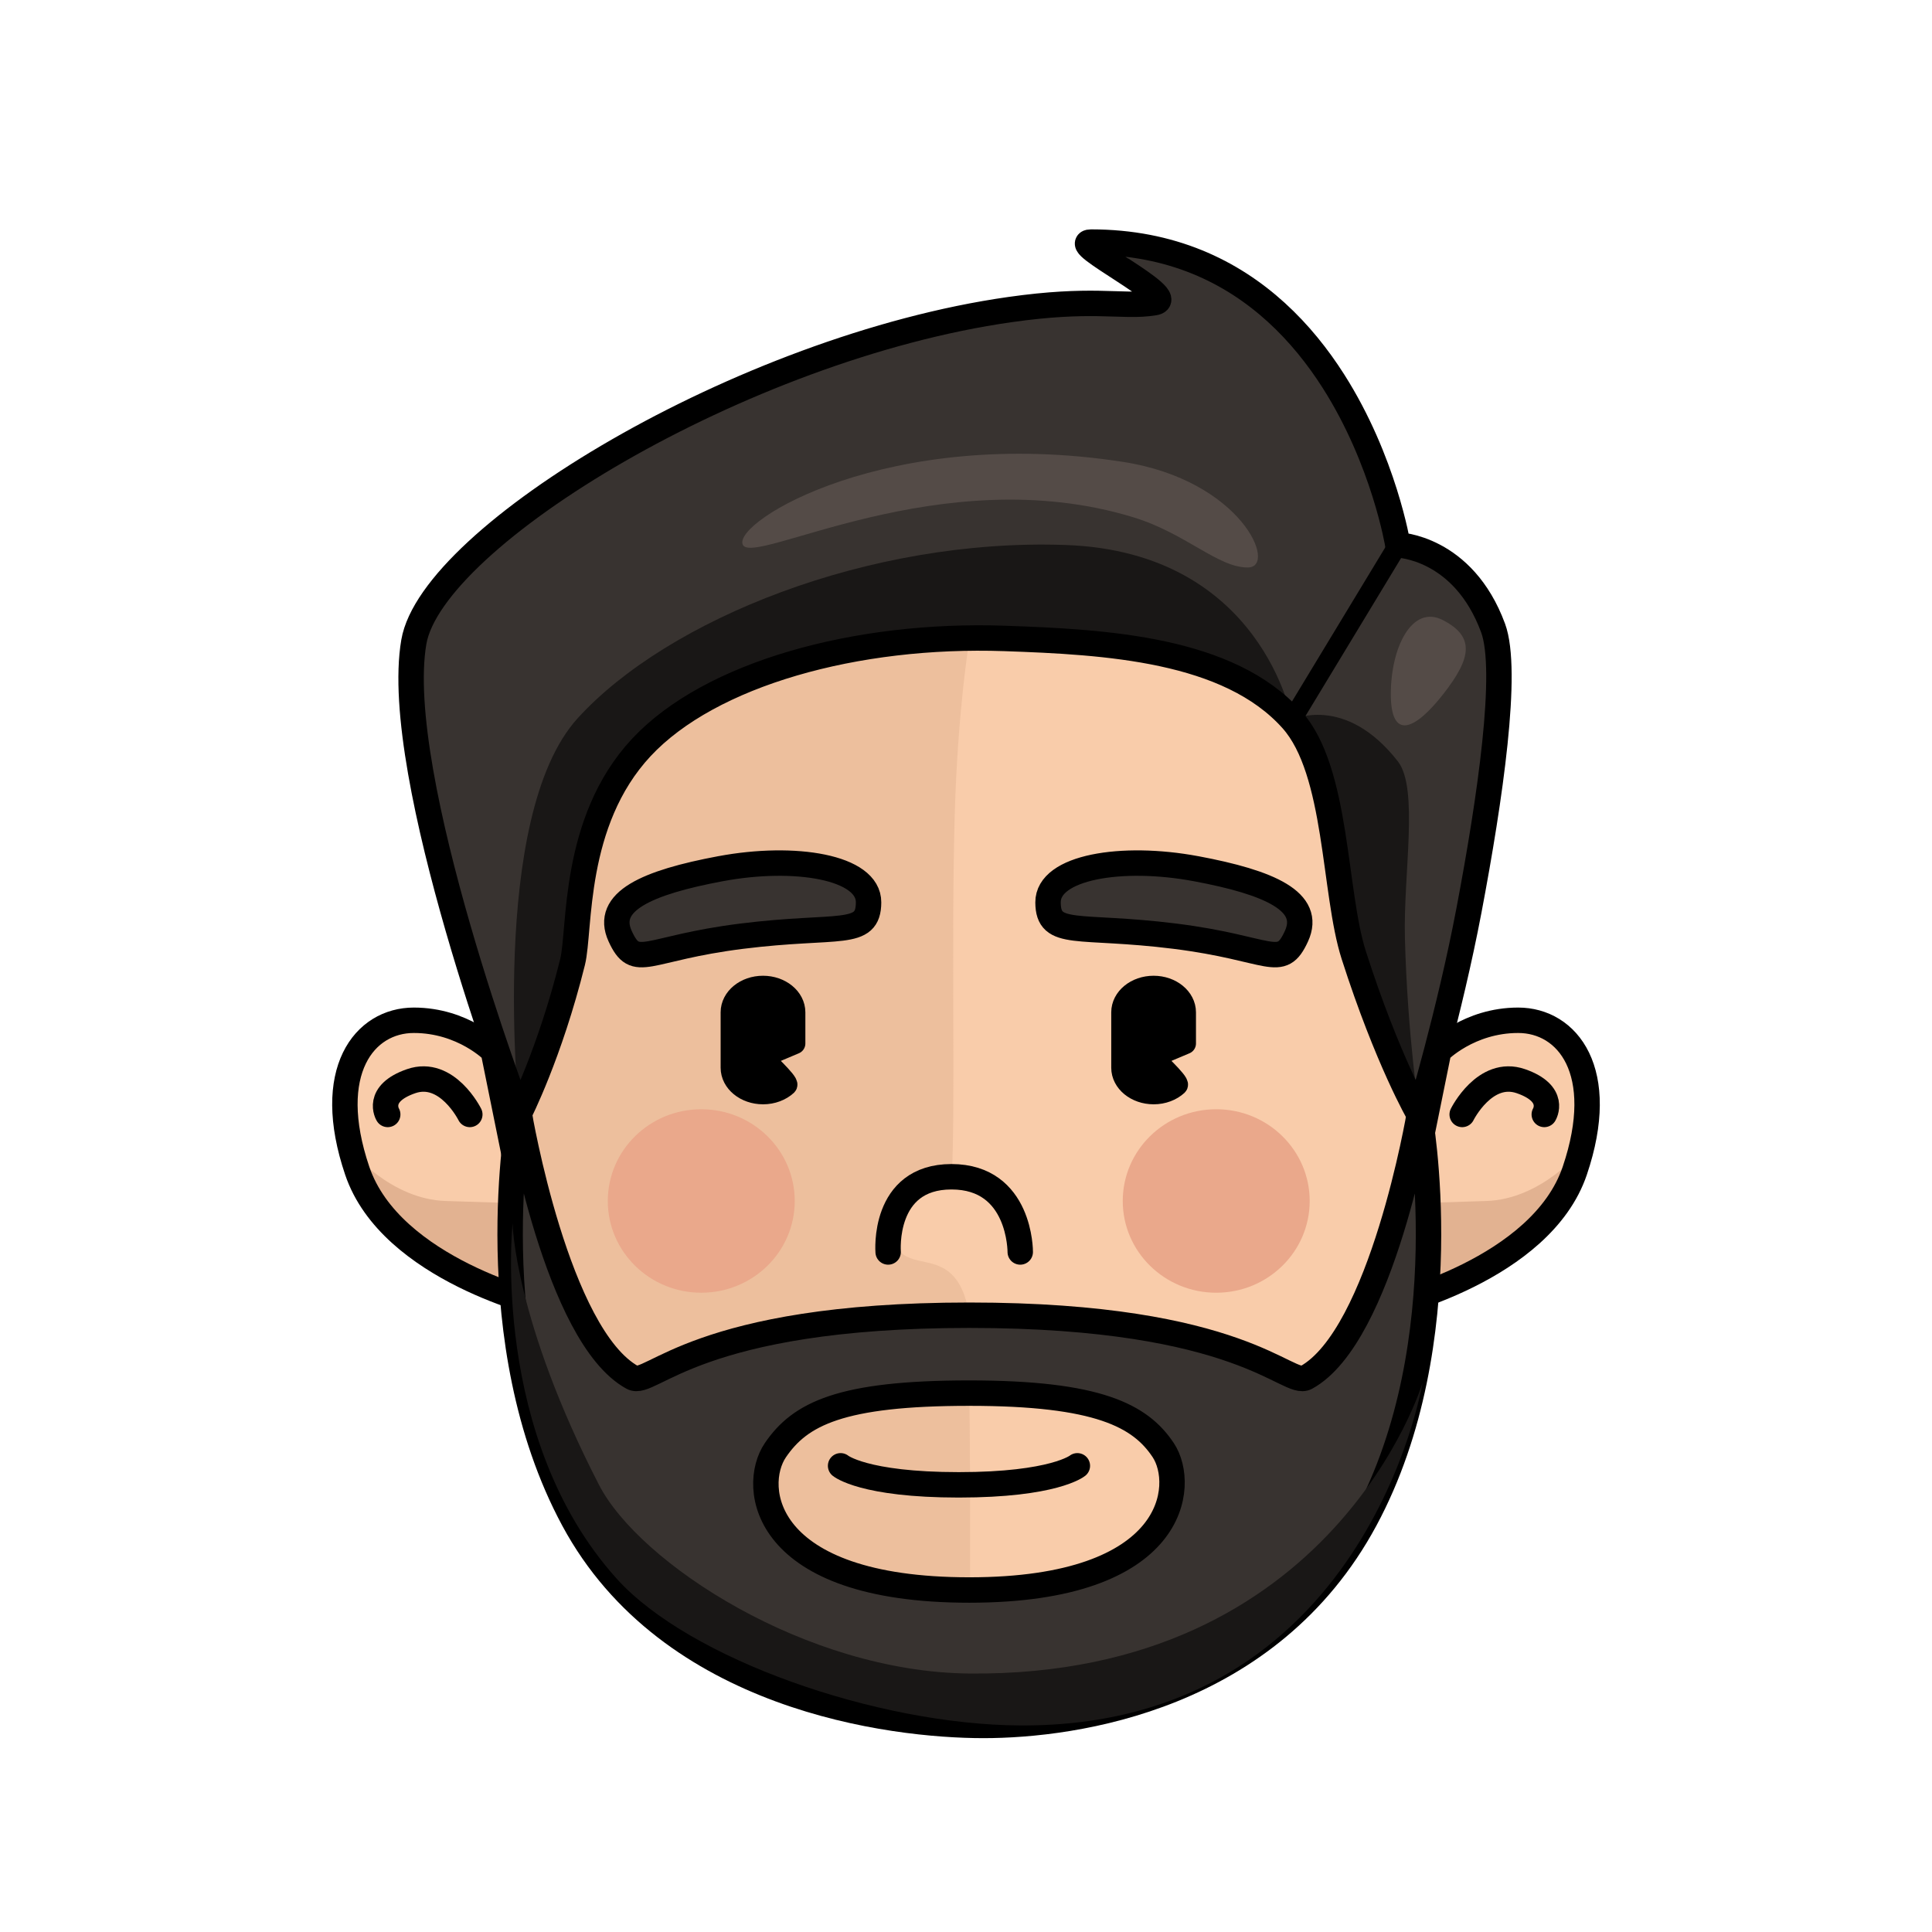
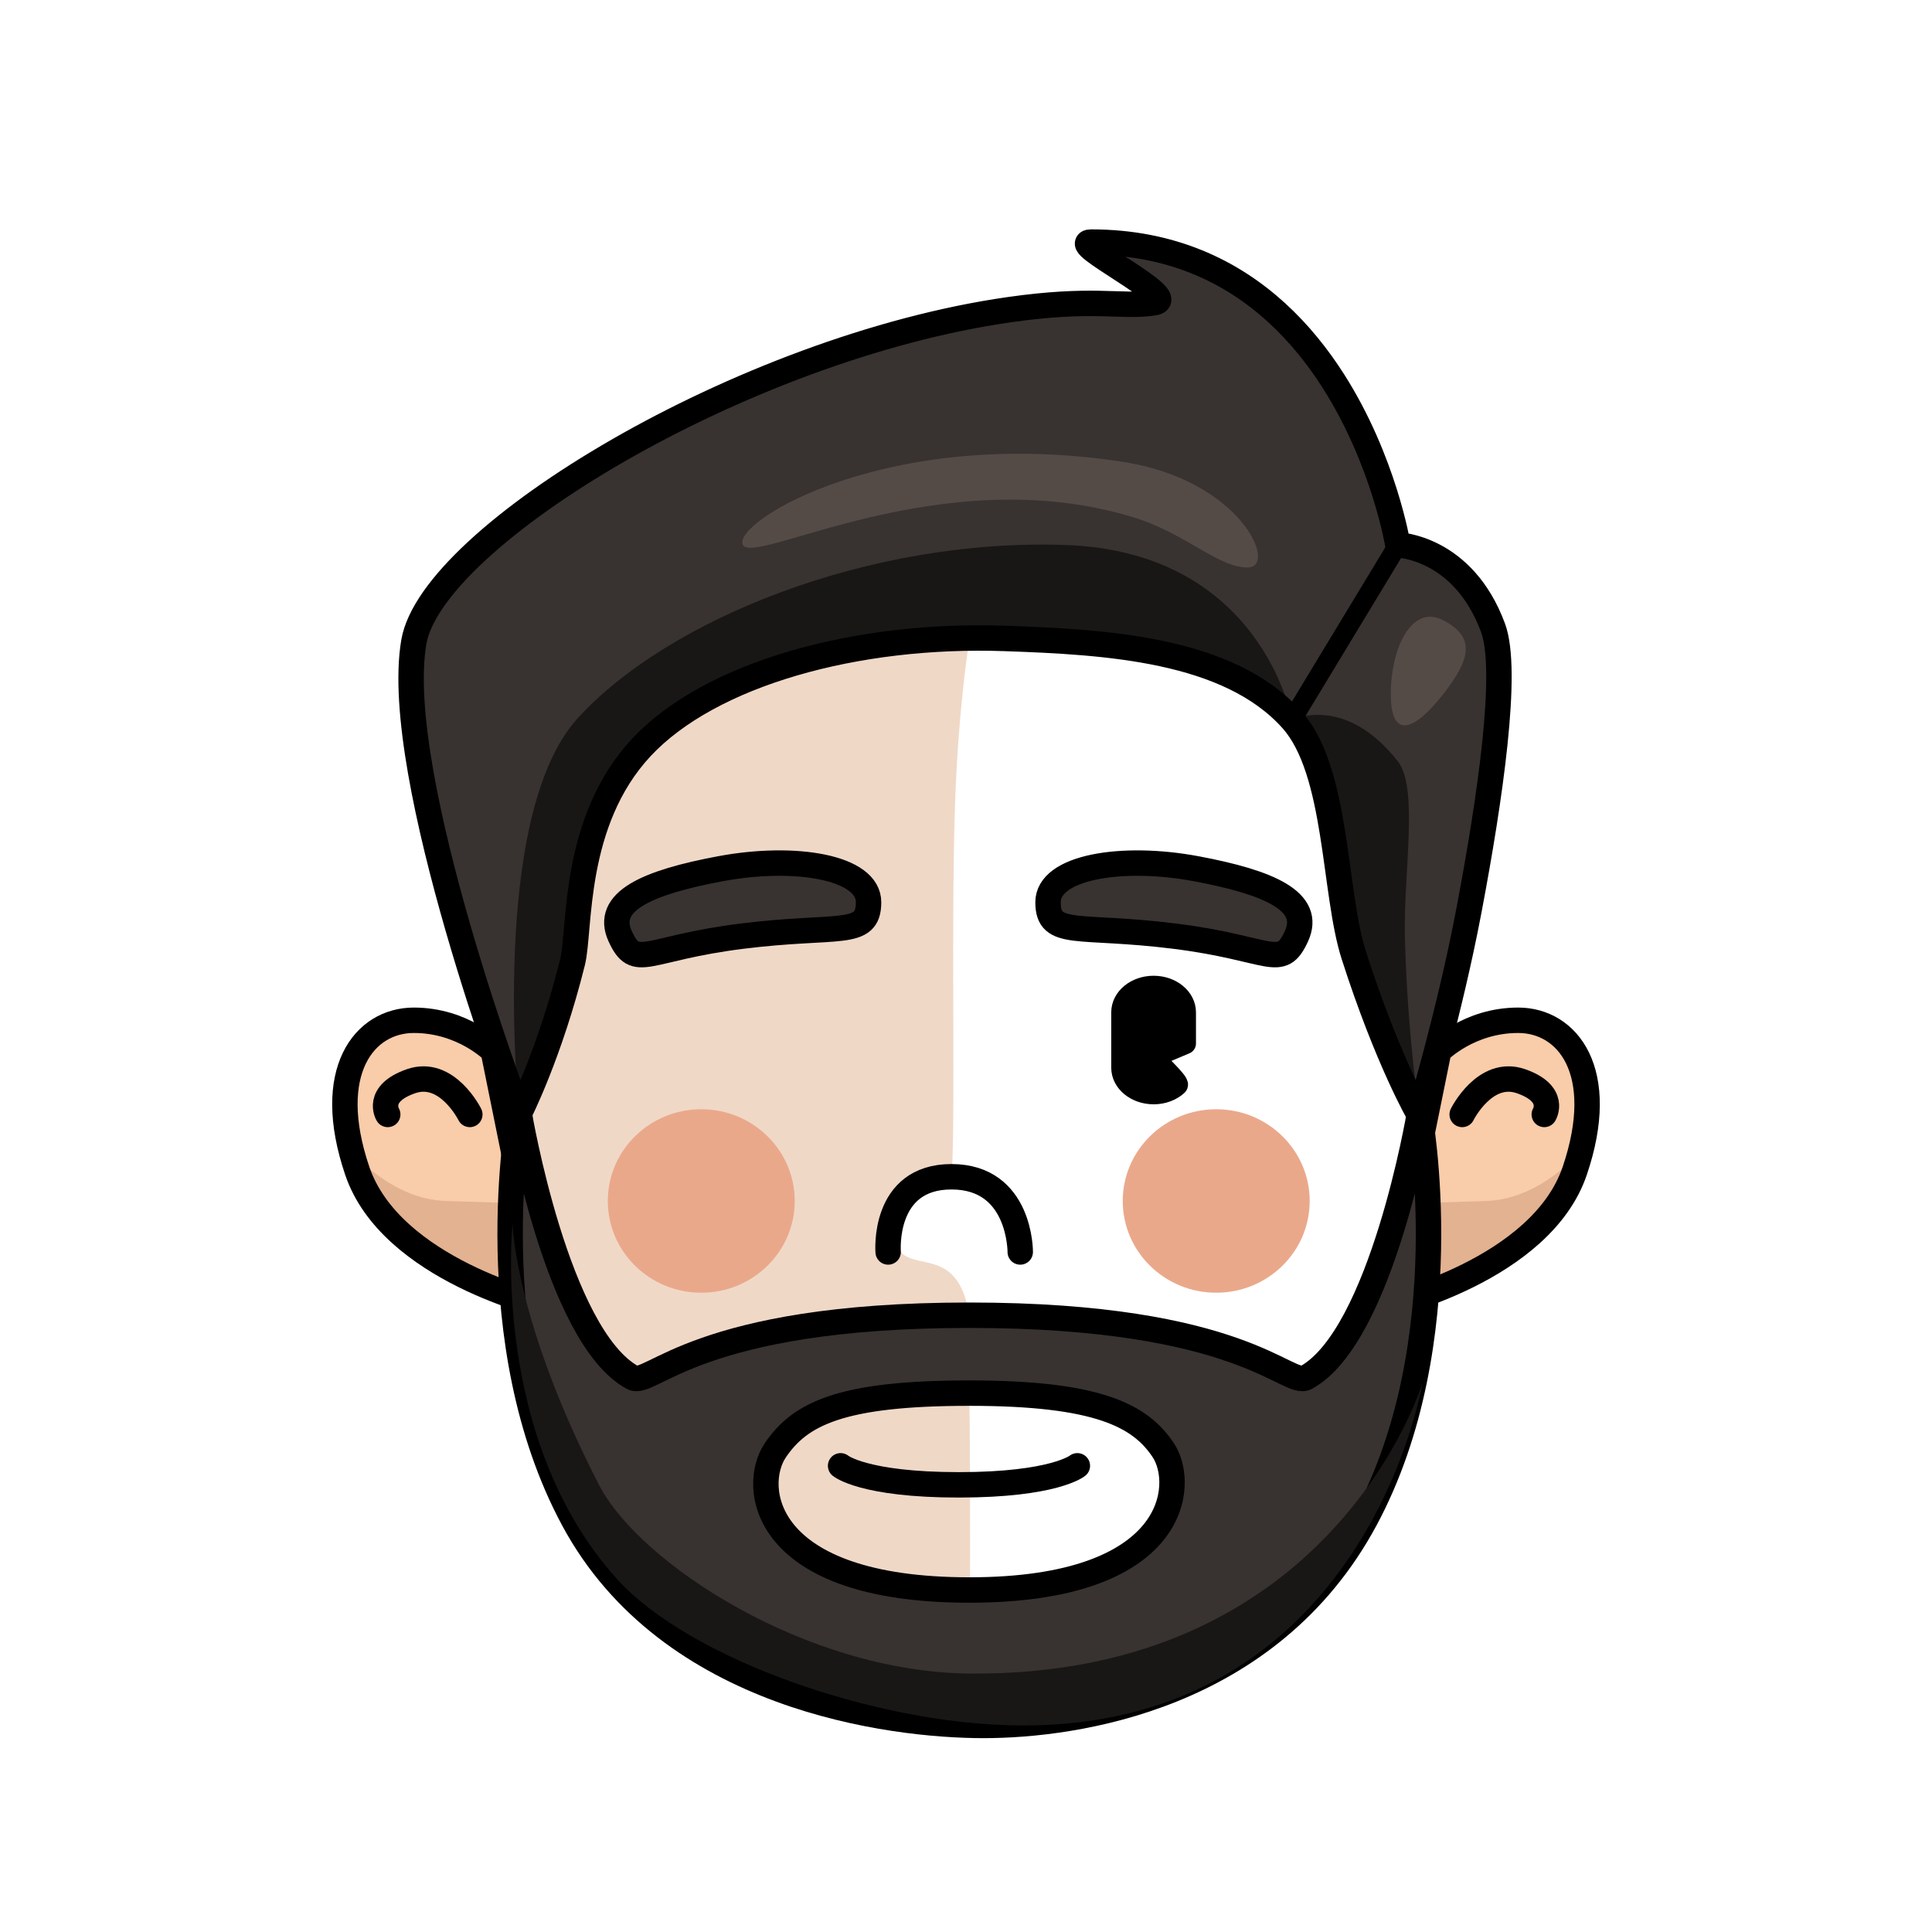
<svg xmlns="http://www.w3.org/2000/svg" id="joe" viewBox="0 0 1216 1216">
  <defs>
    <style>
      .cls-1 {
        fill: #f9ccaa;
      }

      .cls-2 {
        fill: #eaa88b;
      }

      .cls-3, .cls-4 {
        fill: #e2b291;
      }

      .cls-5 {
        fill: #191716;
      }

      .cls-6 {
        fill: #544b47;
      }

      .cls-7, .cls-8 {
        fill: #383330;
      }

      .cls-8, .cls-9, .cls-10, .cls-11, .cls-12 {
        stroke: #000;
      }

      .cls-8, .cls-9, .cls-10, .cls-12 {
        stroke-linecap: round;
        stroke-linejoin: round;
      }

      .cls-8, .cls-9, .cls-11 {
        stroke-width: 16px;
      }

      .cls-9, .cls-11, .cls-12 {
        fill: none;
      }

      .cls-10 {
        stroke-width: 13.37px;
      }

      .cls-11 {
        stroke-miterlimit: 10;
      }

      .cls-4 {
        opacity: .5;
      }

      .cls-12 {
        stroke-width: 12px;
      }
    </style>
  </defs>
  <g id="l-face">
-     <path class="cls-1" d="M897.57,770.07c-15.54-275.62-26.64-282.16-58.83-321.38s-73.26-61.01-228.65-61.01-196.46,21.79-228.65,61.01c-24.14,29.41-36.42,40.44-47.61,160.4-3.73,39.98-7.34,92.07-11.22,160.98-15.54,275.62,208.67,315.93,287.47,315.93s303.01-40.31,287.47-315.93Z" />
    <path id="shadow" class="cls-4" d="M609.92,404s-7.12,43.22-9,108c-2.31,79.52,.52,187.23-1.92,228.65-.95,16.04-38.27,.13-37.74,29.41,.75,41.8,39.94,3.82,48.84,57.74,3.98,24.12-.43,16.8,0,49.02,.19,14.18,.32,29.73,.39,45.75,.36,76.38-.39,163.42-.39,163.42,0,0-263.92-33.28-289.02-225.81-25.1-192.53,16.55-383.83,94.78-424.57,78.23-40.74,194.06-31.62,194.06-31.62Z" />
    <g>
      <path class="cls-1" d="M310.46,661.58s-18.92-19.42-50-19.42-56.84,32.04-35.63,94.68c21.2,62.64,118.11,84.92,118.11,84.92l-32.48-160.18Z" />
      <path class="cls-3" d="M221.16,724.51s24.88,30.3,59.29,31.39l34.41,1.09,6.23,53.88s-34.1-10.31-62.34-28.82c-28.24-18.51-37.58-57.53-37.58-57.53Z" />
      <g id="outline">
        <path class="cls-9" d="M295.7,701.43s-14.27-28.79-36.96-20.93c-22.69,7.86-14.71,20.93-14.71,20.93" />
        <path class="cls-9" d="M310.46,661.58s-18.92-19.42-50-19.42-56.84,32.04-35.63,94.68c21.2,62.64,118.11,84.92,118.11,84.92l-32.48-160.18Z" />
      </g>
    </g>
    <g>
      <path class="cls-1" d="M905.54,661.58s18.92-19.42,50-19.42c31.08,0,56.84,32.04,35.63,94.68-21.2,62.64-118.11,84.92-118.11,84.92l32.48-160.18Z" />
      <path class="cls-3" d="M994.84,724.51s-24.88,30.3-59.29,31.39l-34.41,1.09-6.23,53.88s34.1-10.31,62.34-28.82c28.24-18.51,37.58-57.53,37.58-57.53Z" />
      <g id="outline-2" data-name="outline">
        <path class="cls-9" d="M920.3,701.43s14.27-28.79,36.96-20.93c22.69,7.86,14.71,20.93,14.71,20.93" />
        <path class="cls-9" d="M905.54,661.58s18.92-19.42,50-19.42c31.08,0,56.84,32.04,35.63,94.68-21.2,62.64-118.11,84.92-118.11,84.92l32.48-160.18Z" />
      </g>
    </g>
    <g id="expression">
      <path class="cls-8" d="M453.59,546.74c-46.62,8.72-73.26,20.7-63.27,42.49,9.99,21.79,15.59,7.63,76.59,0s79.63,1.09,79.77-21.24c.14-22.33-46.48-29.96-93.09-21.24Z" />
      <path class="cls-9" d="M678.09,922.58s-14.58,11.98-74.65,11.98-74.37-11.98-74.37-11.98" />
      <path class="cls-8" d="M752.72,546.74c46.62,8.72,73.26,20.7,63.27,42.49-9.99,21.79-15.59,7.63-76.59,0-61-7.63-79.63,1.09-79.77-21.24s46.48-29.96,93.09-21.24Z" />
      <path class="cls-9" d="M559,787.99s-3.82-47.34,39.85-47.34,43.29,47.34,43.29,47.34" />
-       <path class="cls-10" d="M480.23,688.36h0c-11.03,0-19.98-7.32-19.98-16.34v-34.86c0-9.02,8.94-16.34,19.98-16.34h0c11.03,0,19.98,7.32,19.98,16.34v19.61l-20.64,8.72s17.13,15.99,15.55,17.44c-3.66,3.34-8.97,5.44-14.88,5.44Z" />
      <path class="cls-10" d="M726.08,688.36h0c-11.03,0-19.98-7.32-19.98-16.34v-34.86c0-9.02,8.94-16.34,19.98-16.34h0c11.03,0,19.98,7.32,19.98,16.34v19.61l-20.64,8.72s17.13,15.99,15.55,17.44c-3.66,3.34-8.97,5.44-14.88,5.44Z" />
      <g id="cheeks">
        <ellipse class="cls-2" cx="441.38" cy="755.9" rx="58.83" ry="57.74" />
        <ellipse class="cls-2" cx="765.49" cy="755.9" rx="58.83" ry="57.74" />
      </g>
    </g>
    <g>
      <path class="cls-7" d="M893.39,700.91s-23.57,139.96-71.3,166.11c-11.49,6.3-39.96-39.22-212-39.22s-200.51,45.51-212,39.22c-47.73-26.15-71.3-166.11-71.3-166.11,0,0-26.37,143.23,34.16,255.59,60.53,112.36,200.3,129.49,258.02,129.49s179.73-17.13,240.26-129.49c60.53-112.36,34.16-255.59,34.16-255.59Zm-283.3,299.84c-130.97,0-142.07-68.36-122.09-87.97,19.98-19.61,41.07-35.95,122.09-35.95s103.22,17.43,122.09,35.95c18.87,18.52,8.88,87.97-122.09,87.97Z" />
      <path class="cls-11" d="M893.39,700.91s-23.57,139.96-71.3,166.11c-11.49,6.3-39.96-39.22-212-39.22s-200.51,45.51-212,39.22c-47.73-26.15-71.3-166.11-71.3-166.11,0,0-26.37,143.23,34.16,255.59,60.53,112.36,200.3,129.49,258.02,129.49s179.73-17.13,240.26-129.49c60.53-112.36,34.16-255.59,34.16-255.59Zm-283.3,299.84c-130.97,0-137.63-65.09-122.09-87.97,15.54-22.88,41.07-35.95,122.09-35.95s107.66,14.16,122.09,35.95c14.43,21.79,8.88,87.97-122.09,87.97Z" />
      <path class="cls-7" d="M326.8,700.91s-80.76-213-66.33-296.89c14.43-83.88,268.62-214.67,430.66-212.43,78.81,1.09-15.1-49.46,7.77-39.22,34.96,15.66,78.37,14.52,108.77,49.02,46.05,52.25,72.15,141.62,72.15,141.62,0,0,41.07,1.09,59.94,52.29,9.86,26.76-1.8,107.08-15.19,177.67-12.22,64.47-31.43,128.45-31.43,128.45,0,0-19.79-33.91-41.07-100.23-12.76-39.79-9.93-115.75-38.85-148.16-39.84-44.64-117.03-48.98-180.92-51.2-93.32-3.25-185.36,22.22-228.65,68.63-43.72,46.88-38.24,114.81-43.29,135.09-14.43,58.01-33.56,95.35-33.56,95.35" />
      <path class="cls-5" d="M813.21,453.05s-18.63-105.67-142.51-110.03c-123.88-4.36-250.41,46.84-307.02,108.94-56.61,62.1-36.89,248.95-36.89,248.95,0,0,20.24-45.23,33.56-95.35,13.32-50.11-15.55-124.9,107.1-176.84,65.02-27.53,180.31-29.11,250.3-18.16,62.02,9.71,95.45,42.49,95.45,42.49Z" />
      <path class="cls-5" d="M813.21,453.05s33.3-16.46,66.6,26.15c13.28,17,3.41,70.71,4.44,111.12,1.55,60.88,9.14,110.6,9.14,110.6,0,0-46.88-68.09-46.88-123.66s-33.3-124.2-33.3-124.2Z" />
      <path class="cls-5" d="M322.62,770.07s1.11,61.01,54.39,164.5c25.35,49.25,130.17,117.77,233.09,118.75,229.76,2.18,285.25-183.02,285.25-183.02,0,0-35.52,216.79-253.07,215.7-90.43-.45-208.48-41.81-254.04-92.28-79.89-88.51-65.62-223.65-65.62-223.65Z" />
      <path class="cls-6" d="M706.66,290.69c-147.62-22.85-245.31,37.64-239.2,52.06,6.11,14.42,124.87-54.21,245.86-17.17,33.19,10.16,53.28,31.77,72.15,31.59,18.87-.17-3.86-54.89-78.81-66.49Z" />
      <path class="cls-6" d="M908.4,390.41c-19.71-10.35-33.02,17.17-33.02,46.44s14.99,23.02,33.02,0c18.03-23.02,19.71-36.1,0-46.44Z" />
      <g id="outline-3" data-name="outline">
        <path class="cls-11" d="M326.8,700.91s-80.76-213-66.33-296.89c11.41-66.35,206.45-185.2,375.16-209.17,25.31-3.6,42.42-4.05,55.51-3.86,15.02,.22,24.75,1.31,35.51-.5,17.12-2.87-55.53-38.13-39.96-38.13,50.64,0,88.49,18.62,116.6,44.22,14.4,13.11,26.24,28.05,35.93,43.26,31.95,50.13,40.6,103.17,40.6,103.17,0,0,41.07,1.09,59.94,52.29,9.86,26.76-1.8,107.08-15.19,177.67-12.22,64.47-31.43,128.45-31.43,128.45,0,0-19.79-33.91-41.07-100.23-12.76-39.79-9.93-115.75-38.85-148.16-39.84-44.64-117.03-48.98-180.92-51.2-93.32-3.25-185.36,22.22-228.65,68.63-43.72,46.88-38.24,114.81-43.29,135.09-14.43,58.01-33.56,95.35-33.56,95.35" />
        <line class="cls-12" x1="879.81" y1="343.02" x2="813.21" y2="453.05" />
      </g>
    </g>
  </g>
</svg>